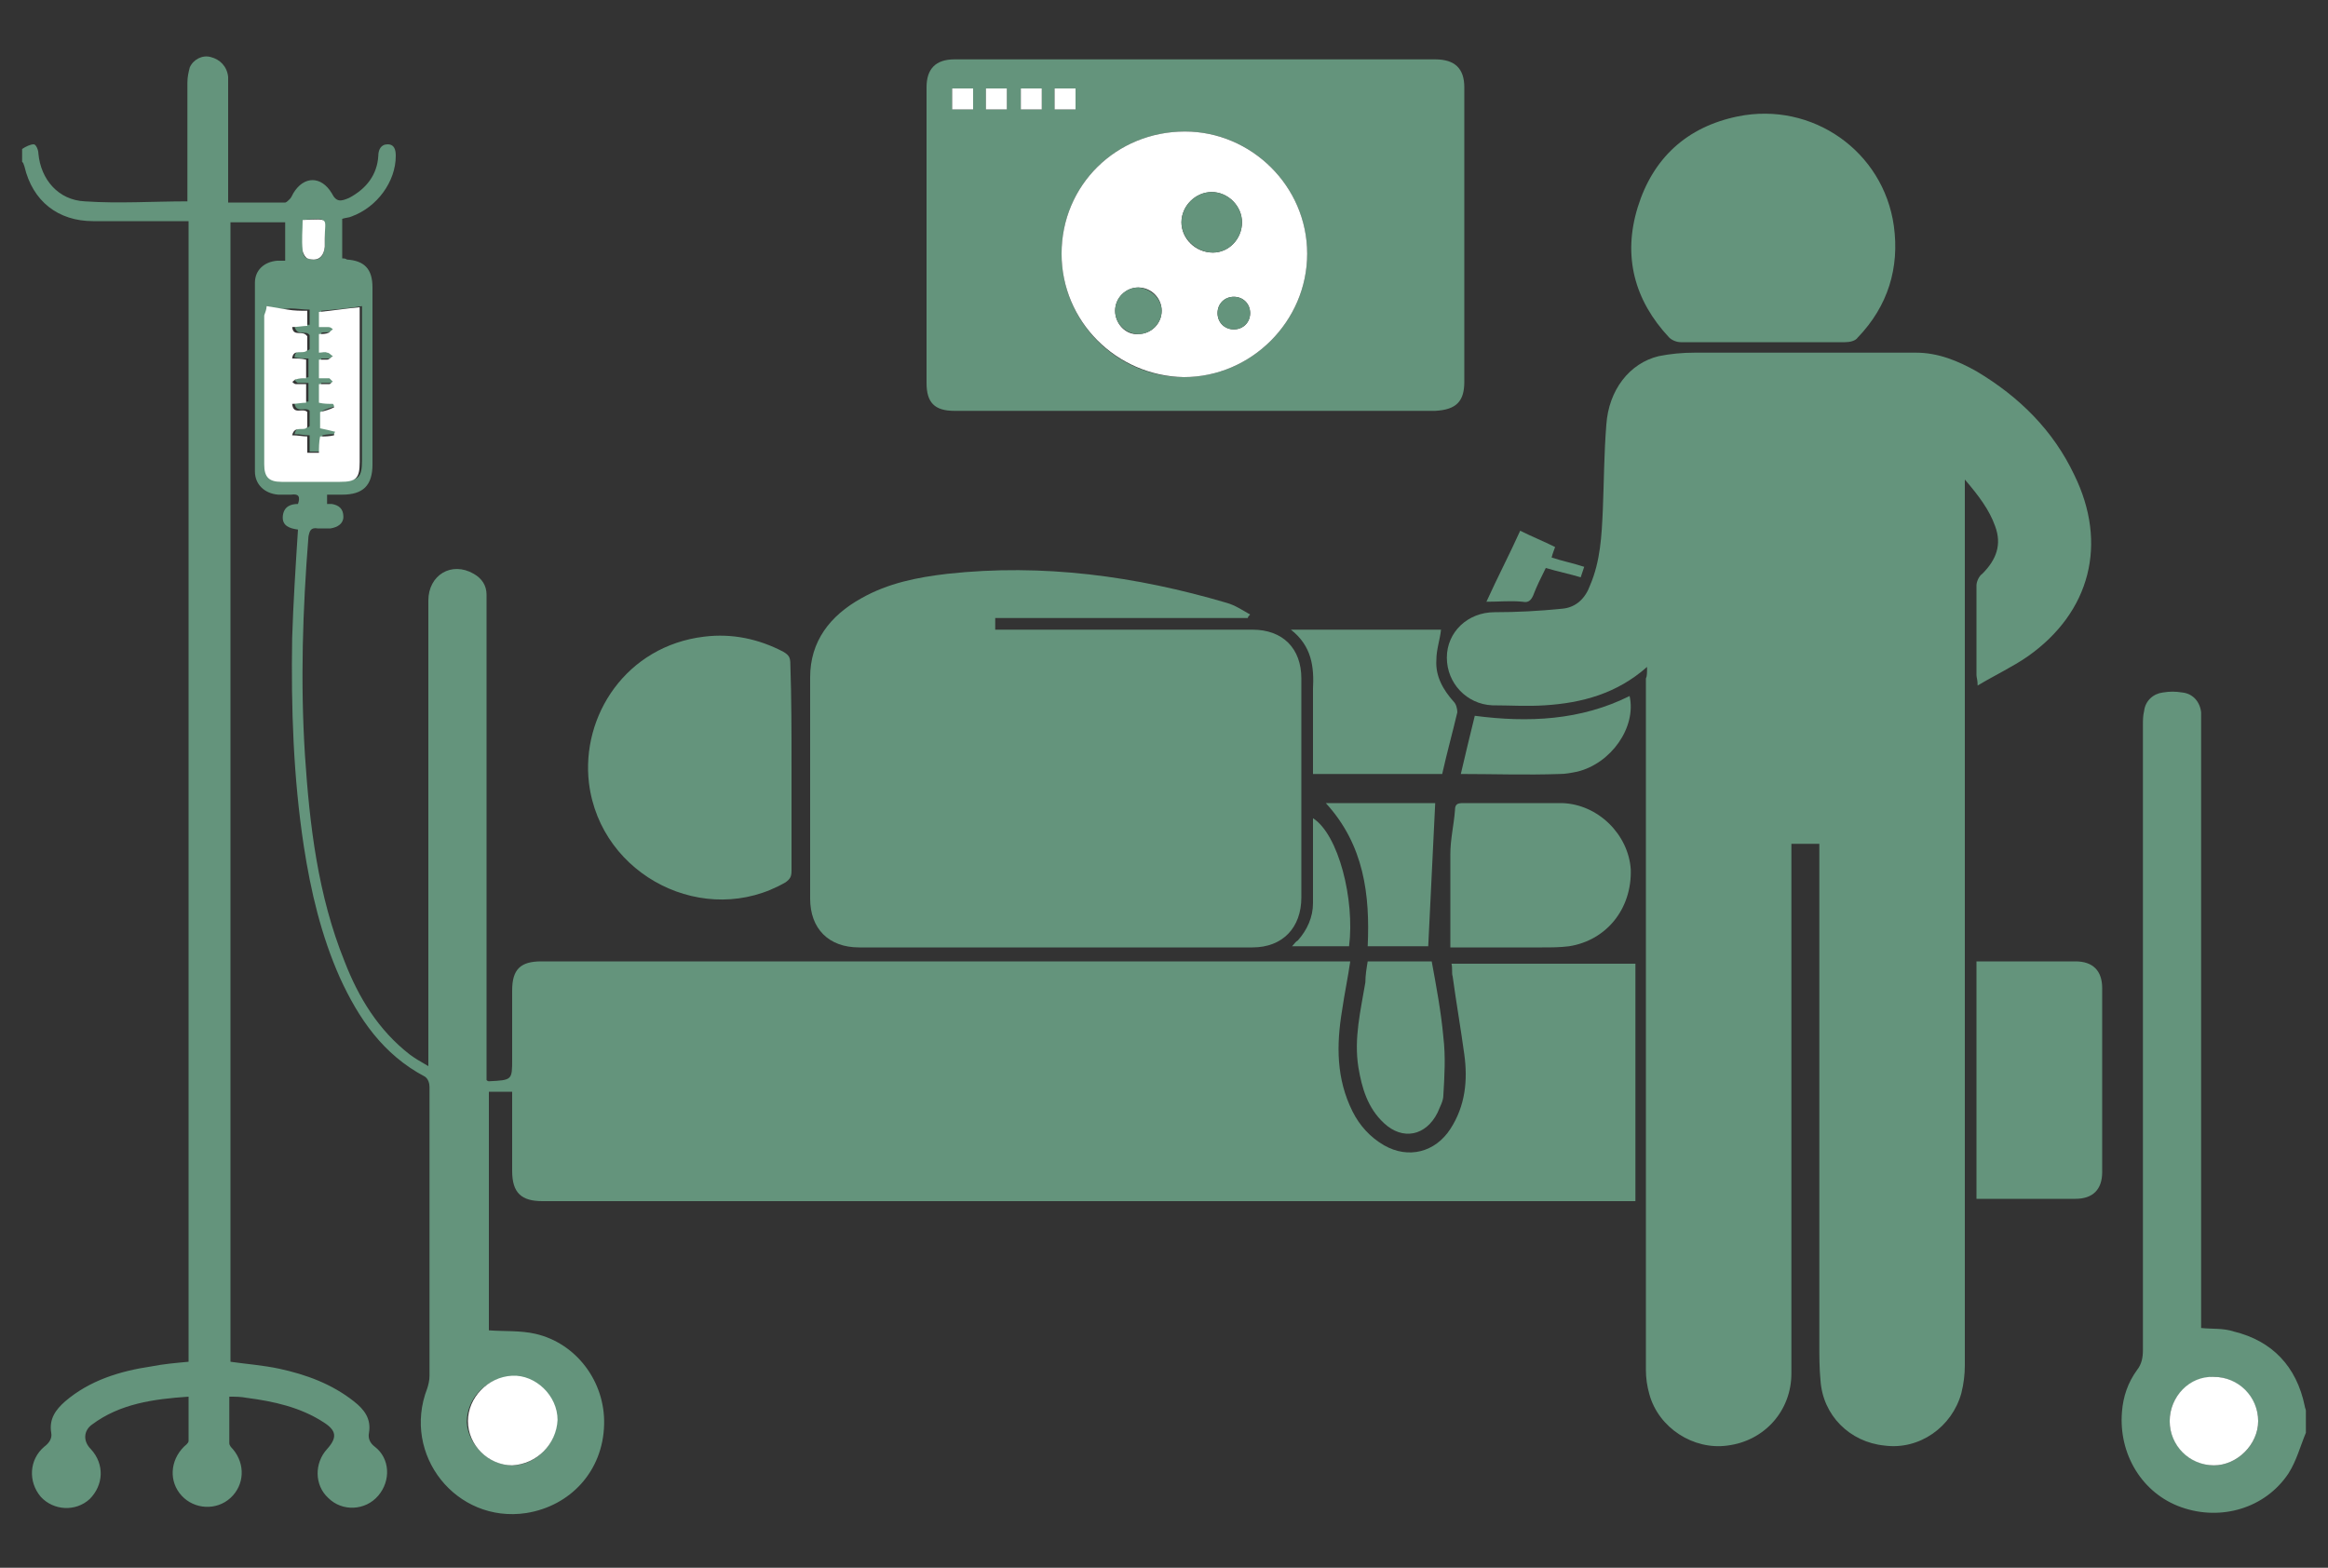
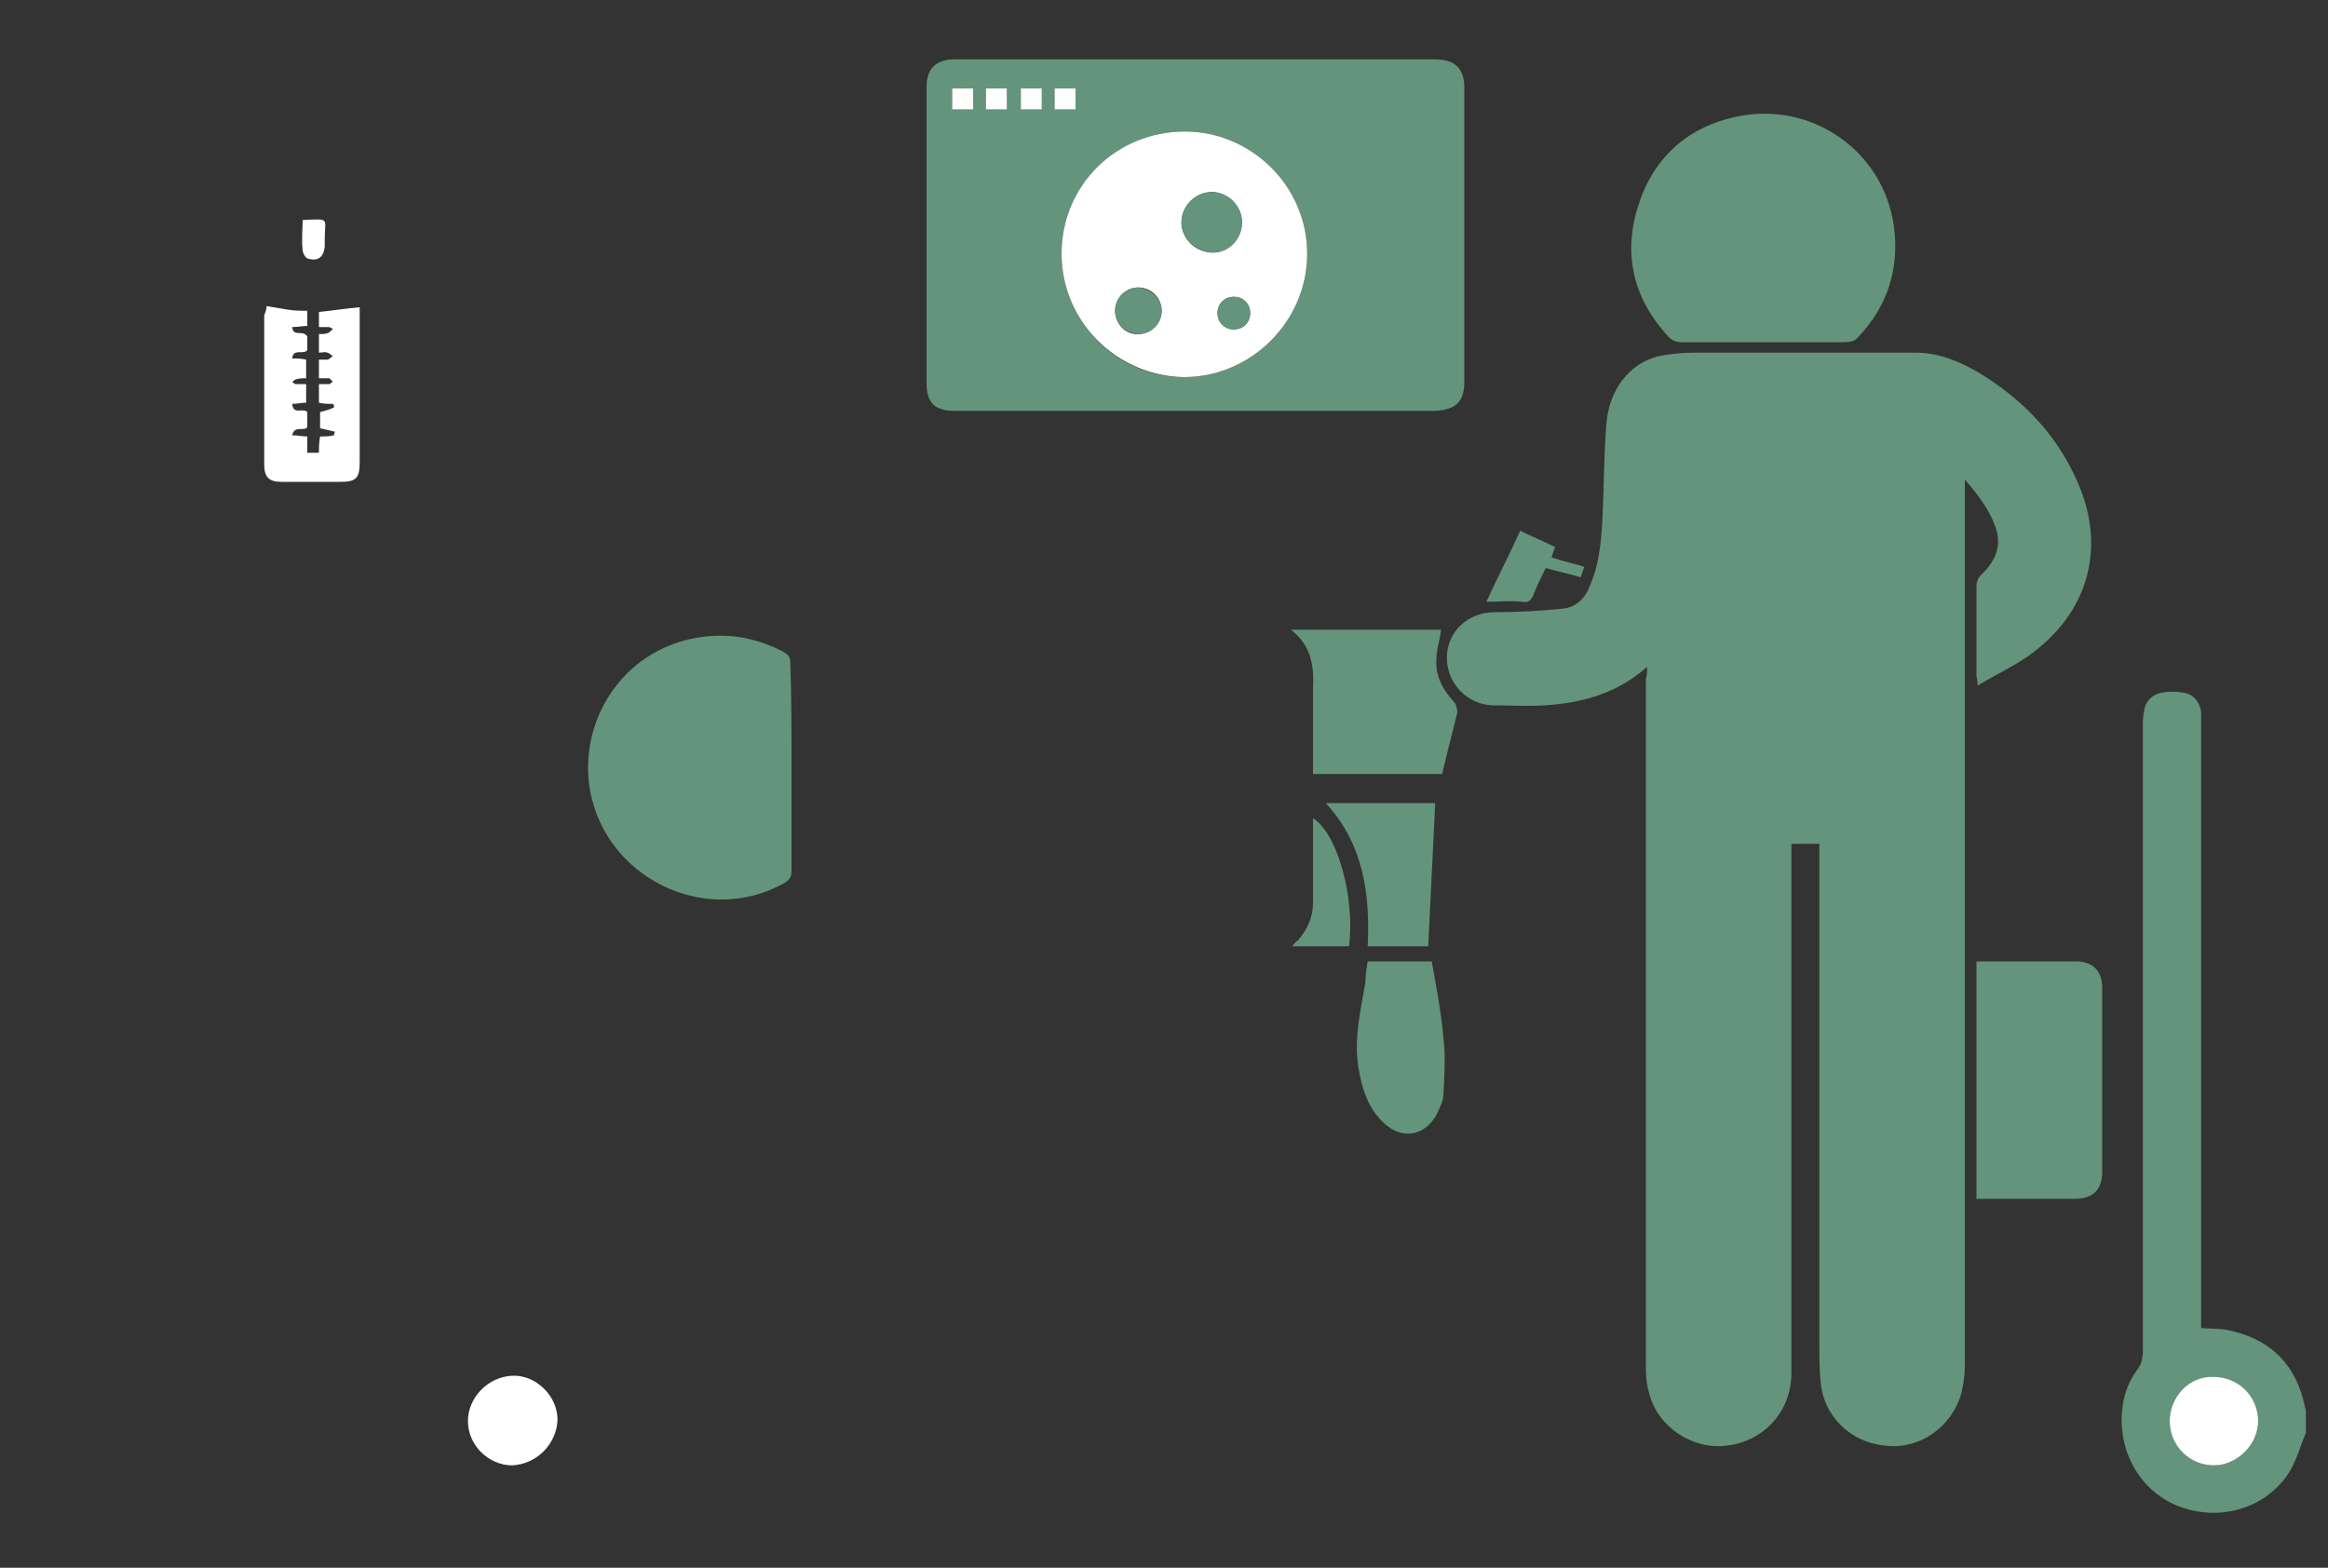
<svg xmlns="http://www.w3.org/2000/svg" version="1.1" id="Livello_1" x="0px" y="0px" width="200px" height="134.7px" viewBox="0 0 200 134.7" style="enable-background:new 0 0 200 134.7;" xml:space="preserve">
  <rect x="0" y="0" width="200" height="134.7" fill="#333333" stroke="none" />
  <style type="text/css">
	.st0{fill:#64947C;}
	.st1{fill:#FFFFFF;}
</style>
  <g>
-     <path class="st0" d="M1.9,12.8c0.3-0.2,0.7-0.4,1-0.4c0.2,0,0.4,0.5,0.4,0.8c0.2,2.2,1.7,4,4,4.1c2.9,0.2,5.8,0,8.8,0   c0-0.4,0-0.7,0-1c0-3.1,0-6.2,0-9.2c0-0.5,0.1-0.9,0.2-1.3c0.3-0.7,1.1-1.1,1.8-0.9c0.8,0.2,1.4,0.8,1.5,1.7c0,1.2,0,2.5,0,3.7   c0,2.3,0,4.7,0,7.1c1.7,0,3.3,0,4.9,0c0.1,0,0.3-0.2,0.4-0.3c0.1-0.1,0.2-0.3,0.3-0.5c0.9-1.5,2.4-1.5,3.3,0   c0.4,0.8,0.8,0.7,1.5,0.4c1.5-0.8,2.4-2,2.5-3.6c0-0.5,0.2-1,0.8-1c0.6,0,0.7,0.5,0.7,1c0,2.2-1.6,4.4-3.8,5.2   c-0.2,0.1-0.5,0.1-0.8,0.2c0,1.1,0,2.2,0,3.4c0.1,0,0.3,0,0.4,0.1c1.5,0.1,2.2,0.8,2.2,2.4c0,2.7,0,5.3,0,8c0,2.4,0,4.8,0,7.2   c0,1.8-0.8,2.6-2.6,2.6c-0.4,0-0.8,0-1.3,0c0,0.3,0,0.5,0,0.8c0.2,0,0.3,0,0.4,0c0.6,0.1,1,0.4,1,1.1c0,0.6-0.5,0.9-1.1,1   c-0.4,0-0.7,0-1.1,0c-0.6-0.1-0.7,0.2-0.8,0.7c-0.5,6.3-0.7,12.5-0.3,18.8c0.4,6,1.1,12,3.4,17.7c1.2,3.1,2.9,5.9,5.6,8   c0.4,0.3,0.9,0.6,1.6,1c0-0.5,0-0.8,0-1.1c0-13,0-25.9,0-38.9c0-2.2,2-3.4,3.9-2.3c0.7,0.4,1.1,1,1.1,1.8c0,0.3,0,0.5,0,0.8   c0,13.3,0,26.6,0,39.9c0,0.3,0,0.7,0,1c0.1,0.1,0.2,0.1,0.2,0.1C44,92.8,44,92.8,44,91c0-2,0-3.9,0-5.9c0-1.8,0.7-2.5,2.5-2.5   c22.8,0,45.7,0,68.5,0c0.3,0,0.5,0,1,0c-0.2,1.4-0.5,2.8-0.7,4.2c-0.5,3-0.5,5.9,0.9,8.7c0.6,1.2,1.5,2.2,2.7,2.9   c2.1,1.2,4.4,0.6,5.7-1.4c1.3-2,1.5-4.2,1.2-6.4c-0.3-2.2-0.7-4.5-1-6.7c-0.1-0.3,0-0.7-0.1-1.1c5.3,0,10.5,0,15.8,0   c0,6.7,0,13.5,0,20.4c-0.3,0-0.6,0-0.9,0c-31,0-62,0-93,0c-1.8,0-2.6-0.7-2.6-2.6c0-2,0-3.9,0-5.9c0-0.3,0-0.6,0-0.9   c-0.7,0-1.3,0-2,0c0,6.9,0,13.8,0,20.5c1.3,0.1,2.7,0,4,0.3c3.5,0.8,6,4.1,5.9,7.8c-0.1,4-2.9,7-6.7,7.6c-6,0.9-10.7-5-8.5-10.7   c0.1-0.3,0.2-0.7,0.2-1.1c0-8.3,0-16.6,0-24.8c0-0.3-0.1-0.7-0.4-0.9c-3.6-1.9-5.7-5-7.3-8.5c-1.6-3.6-2.5-7.4-3.1-11.3   c-0.9-5.9-1.1-11.9-1-17.9c0.1-3.1,0.3-6.2,0.5-9.3c-0.7-0.1-1.4-0.3-1.3-1.2c0.1-0.8,0.7-1,1.3-1c0.2-0.6,0.1-0.9-0.6-0.8   c-0.4,0-0.8,0-1.1,0c-1.2-0.1-2-0.9-2-2c0-5.4,0-10.8,0-16.2c0-1.1,0.8-1.8,1.9-1.9c0.2,0,0.4,0,0.7,0c0-1.1,0-2.2,0-3.3   c-1.6,0-3.1,0-4.7,0c0,32.6,0,65.3,0,97.9c1.4,0.2,2.8,0.3,4.2,0.6c2.3,0.5,4.5,1.3,6.4,2.8c0.9,0.7,1.5,1.5,1.3,2.7   c-0.1,0.5,0.1,0.9,0.5,1.2c1.3,1,1.4,2.9,0.3,4.2c-1.1,1.3-3.1,1.4-4.3,0.2c-1.2-1.1-1.2-3-0.1-4.2c0.9-1,0.8-1.6-0.3-2.3   c-2-1.3-4.3-1.8-6.6-2.1c-0.5-0.1-1-0.1-1.5-0.1c0,1.4,0,2.7,0,4c0,0.2,0.2,0.4,0.3,0.5c1.1,1.3,1,3.1-0.2,4.2   c-1.2,1.1-3.1,1-4.2-0.2c-1.1-1.2-1-3,0.2-4.2c0.1-0.1,0.4-0.3,0.4-0.5c0-1.2,0-2.5,0-3.8c-3,0.2-5.9,0.6-8.3,2.4   c-0.7,0.5-0.8,1.4-0.1,2.1c1.2,1.3,1.1,3.1-0.1,4.3c-1.2,1.1-3.1,1-4.2-0.2c-1.1-1.3-1-3.2,0.3-4.3c0.4-0.3,0.7-0.7,0.6-1.2   c-0.2-1.2,0.4-2,1.2-2.7c2.1-1.8,4.7-2.6,7.4-3c1-0.2,2.1-0.3,3.2-0.4c0-32.6,0-65.3,0-98c-0.9,0-1.7,0-2.6,0c-1.9,0-3.7,0-5.6,0   c-3,0-5.2-1.7-5.9-4.7C2,14,2,14,1.9,13.9C1.9,13.5,1.9,13.1,1.9,12.8z M22.9,26.3c0,0.3,0,0.5,0,0.7c0,4.3,0,8.5,0,12.8   c0,1.1,0.4,1.4,1.5,1.5c1.7,0,3.3,0,5,0c1.4,0,1.7-0.3,1.7-1.7c0-4.2,0-8.3,0-12.5c0-0.3,0-0.5,0-0.8c-1.2,0.2-2.4,0.3-3.5,0.4   c0,0.5,0,0.8,0,1.3c0.3,0,0.6,0,0.8,0c0.1,0,0.2,0.1,0.4,0.2c-0.1,0.1-0.2,0.3-0.4,0.3c-0.3,0.1-0.6,0-0.8,0.1c0,0.6,0,1,0,1.6   c0.3,0,0.5,0,0.7,0c0.2,0,0.3,0.2,0.5,0.3c-0.2,0.1-0.3,0.2-0.5,0.3c-0.2,0-0.5,0-0.7,0c0,0.6,0,1.1,0,1.6c0.3,0,0.6,0,0.9,0   c0.1,0,0.2,0.2,0.3,0.3c-0.1,0.1-0.2,0.2-0.3,0.2c-0.3,0-0.6,0-0.9,0c0,0.6,0,1.1,0,1.6c0.4,0,0.8,0,1.2,0.1c0,0.1,0,0.2,0.1,0.3   c-0.4,0.1-0.8,0.2-1.2,0.4c0,0.5,0,0.9,0,1.4c0.5,0.1,0.9,0.2,1.3,0.3c0,0.1,0,0.2-0.1,0.3c-0.4,0-0.8,0-1.2,0.1   c0,0.5,0,0.9-0.1,1.4c-0.3,0-0.6,0-1,0c0-0.5,0-0.9,0-1.4c-0.5,0-0.8-0.1-1.3-0.1c0.2-0.9,1-0.3,1.3-0.7c0-0.4,0-0.9,0-1.3   c-0.3-0.4-1.2,0.3-1.3-0.7c0.4,0,0.8-0.1,1.2-0.1c0-0.6,0-1.1,0-1.6c-0.3,0-0.6,0-0.9,0c-0.1,0-0.2-0.2-0.3-0.2   c0.1-0.1,0.2-0.2,0.3-0.2c0.3,0,0.6,0,0.9-0.1c0-0.6,0-1.1,0-1.6c-0.4,0-0.8,0-1.2-0.1c0.1-0.9,0.9-0.3,1.3-0.7c0-0.4,0-0.9,0-1.2   c-0.3-0.5-1.1,0.2-1.3-0.8c0.5,0,0.8-0.1,1.3-0.1c0-0.4,0-0.8,0-1.3c-0.6,0-1.1-0.1-1.7-0.1C24.1,26.6,23.5,26.5,22.9,26.3z    M44,125.9c2,0,3.8-1.8,3.8-3.8c0-2.1-1.8-3.9-3.9-3.8c-2.1,0.1-3.8,1.8-3.8,3.9C40.2,124.1,42,125.9,44,125.9z M26,18.9   c0,0.9,0,1.7,0,2.6c0,0.3,0.2,0.7,0.4,0.7c0.9,0.3,1.4,0,1.5-1c0-0.2,0-0.5,0-0.7C27.8,18.7,28.3,18.7,26,18.9z" />
    <path class="st0" d="M198.1,123.1c-0.5,1.2-0.8,2.4-1.5,3.5c-2,3-5.8,4.1-9.2,2.9c-3.4-1.2-5.4-4.6-5.1-8.2   c0.1-1.3,0.5-2.5,1.3-3.6c0.4-0.5,0.5-1.1,0.5-1.7c0-17.9,0-35.8,0-53.7c0-0.4,0-0.8,0.1-1.2c0.1-0.9,0.8-1.5,1.6-1.6   c0.6-0.1,1.1-0.1,1.7,0c0.9,0.1,1.5,0.8,1.6,1.7c0,0.3,0,0.6,0,0.9c0,17,0,34,0,51c0,0.3,0,0.7,0,1c1,0.1,1.9,0,2.8,0.3   c3.3,0.8,5.4,3,6.1,6.4c0,0.1,0.1,0.3,0.1,0.4C198.1,121.8,198.1,122.4,198.1,123.1z M194,122.1c0-2-1.7-3.8-3.8-3.8   c-2.1,0-3.8,1.7-3.8,3.8c0,2.1,1.8,3.8,3.8,3.8C192.2,125.9,194,124.1,194,122.1z" />
    <path class="st0" d="M141.5,57.3c-2.6,2.3-5.6,3.1-8.8,3.3c-1.5,0.1-3,0-4.5,0c-2.2-0.1-3.9-1.9-3.9-4.1c0-2.2,1.8-3.9,4.1-3.9   c1.9,0,3.8-0.1,5.8-0.3c1.2-0.1,2-0.9,2.4-2c0.9-2.1,1-4.3,1.1-6.5c0.1-2.4,0.1-4.8,0.3-7.3c0.2-3,2-5.3,4.5-5.9   c1-0.2,2-0.3,3.1-0.3c6.3,0,12.6,0,19,0c1.9,0,3.6,0.7,5.2,1.6c3.7,2.2,6.6,5.1,8.4,8.9c2.9,5.9,1.4,11.8-4,15.6   c-1.3,0.9-2.8,1.6-4.3,2.5c0-0.5-0.1-0.7-0.1-0.9c0-2.6,0-5.1,0-7.7c0-0.3,0.2-0.8,0.5-1c1.2-1.2,1.7-2.5,1.1-4.1   c-0.5-1.4-1.4-2.6-2.6-4c0,0.7,0,1.2,0,1.7c0,24.8,0,49.6,0,74.4c0,0.8-0.1,1.6-0.3,2.4c-0.8,2.9-3.6,4.9-6.6,4.5   c-3-0.3-5.3-2.6-5.5-5.6c-0.1-1-0.1-2.1-0.1-3.1c0-13.9,0-27.8,0-41.8c0-0.4,0-0.7,0-1.2c-0.8,0-1.5,0-2.4,0c0,0.3,0,0.7,0,1   c0,14.8,0,29.6,0,44.5c0,3.2-2.3,5.8-5.5,6.2c-2.9,0.4-5.9-1.5-6.7-4.4c-0.2-0.7-0.3-1.4-0.3-2.1c0-19.8,0-39.6,0-59.4   C141.5,58.1,141.5,57.8,141.5,57.3z" />
-     <path class="st0" d="M107.2,53.1c-7.2,0-14.5,0-21.7,0c0,0.4,0,0.6,0,1c0.4,0,0.7,0,1,0c7,0,14.1,0,21.1,0c2.6,0,4.2,1.6,4.2,4.2   c0,6.3,0,12.5,0,18.8c0,2.6-1.6,4.3-4.2,4.3c-11.3,0-22.6,0-33.8,0c-2.6,0-4.2-1.6-4.2-4.2c0-6.3,0-12.6,0-19   c0-3.1,1.7-5.3,4.4-6.8c2.3-1.3,4.8-1.8,7.4-2.1c8.2-0.9,16.2,0.2,24,2.5c0.7,0.2,1.3,0.6,2,1C107.3,52.9,107.2,53,107.2,53.1z" />
    <path class="st0" d="M102.6,35.3c-6.9,0-13.7,0-20.6,0c-1.7,0-2.4-0.7-2.4-2.4c0-8.5,0-16.9,0-25.4c0-1.6,0.8-2.4,2.4-2.4   c13.8,0,27.5,0,41.3,0c1.7,0,2.5,0.8,2.5,2.4c0,8.4,0,16.9,0,25.3c0,1.7-0.7,2.4-2.5,2.5C116.3,35.3,109.4,35.3,102.6,35.3z    M91.2,21.8c0,5.8,4.7,10.6,10.5,10.6c5.8,0,10.6-4.8,10.6-10.6c0-5.7-4.7-10.5-10.5-10.5C95.9,11.3,91.2,15.9,91.2,21.8z    M83.6,9.4c0-0.6,0-1.2,0-1.8c-0.6,0-1.2,0-1.8,0c0,0.6,0,1.2,0,1.8C82.4,9.4,82.9,9.4,83.6,9.4z M84.7,9.4c0.7,0,1.2,0,1.8,0   c0-0.7,0-1.3,0-1.8c-0.6,0-1.2,0-1.8,0C84.7,8.2,84.7,8.8,84.7,9.4z M89.5,7.6c-0.7,0-1.3,0-1.8,0c0,0.7,0,1.2,0,1.8   c0.6,0,1.2,0,1.8,0C89.5,8.8,89.5,8.2,89.5,7.6z M90.6,7.6c0,0.7,0,1.3,0,1.8c0.7,0,1.2,0,1.8,0c0-0.6,0-1.2,0-1.8   C91.8,7.6,91.2,7.6,90.6,7.6z" />
    <path class="st0" d="M151.4,29.4c-2.3,0-4.7,0-7,0c-0.4,0-0.8-0.2-1-0.4c-3-3.2-4-7-2.7-11.2c1.3-4.2,4.2-6.9,8.6-7.8   c6.4-1.3,12.5,3,13.4,9.4c0.5,3.6-0.5,6.9-3.1,9.6c-0.2,0.3-0.7,0.4-1.1,0.4C156,29.4,153.7,29.4,151.4,29.4   C151.4,29.4,151.4,29.4,151.4,29.4z" />
    <path class="st0" d="M68,65.9c0,3,0,5.9,0,8.9c0,0.5-0.1,0.7-0.5,1c-6.9,4-15.9-0.5-16.9-8.5c-0.7-5.8,3.2-11.8,9.9-12.6   c2.4-0.3,4.7,0.2,6.8,1.3c0.5,0.3,0.6,0.5,0.6,1.1C68,60,68,62.9,68,65.9z" />
    <path class="st0" d="M169.8,103c0-6.8,0-13.6,0-20.4c0.2,0,0.5,0,0.7,0c2.6,0,5.2,0,7.8,0c1.5,0,2.3,0.8,2.3,2.3   c0,5.3,0,10.5,0,15.8c0,1.5-0.8,2.3-2.3,2.3C175.5,103,172.7,103,169.8,103z" />
-     <path class="st0" d="M124.6,81.4c0-2.7,0-5.4,0-8c0-1.3,0.3-2.5,0.4-3.8c0-0.5,0.2-0.6,0.7-0.6c2.8,0,5.7,0,8.5,0   c3.1,0.1,5.7,2.7,5.9,5.7c0.1,3.4-2.1,6.1-5.3,6.6c-0.8,0.1-1.5,0.1-2.3,0.1C129.9,81.4,127.3,81.4,124.6,81.4z" />
    <path class="st0" d="M123.9,66.5c-3.7,0-7.3,0-11.1,0c0-0.3,0-0.6,0-0.9c0-2.1,0-4.2,0-6.4c0.1-1.9-0.1-3.7-1.9-5.1   c4.5,0,8.7,0,12.9,0c-0.1,0.9-0.4,1.7-0.4,2.6c-0.1,1.4,0.6,2.6,1.5,3.6c0.2,0.2,0.3,0.6,0.3,0.9C124.8,62.9,124.3,64.7,123.9,66.5   z" />
    <path class="st0" d="M117.5,82.6c1.9,0,3.7,0,5.5,0c0.4,2.2,0.8,4.3,1,6.5c0.2,1.7,0.1,3.3,0,5c0,0.5-0.3,1-0.5,1.5   c-1,2-3,2.4-4.6,0.9c-1.4-1.3-1.9-3-2.2-4.8c-0.4-2.5,0.2-4.9,0.6-7.3C117.3,83.8,117.4,83.2,117.5,82.6z" />
    <path class="st0" d="M113.9,69c3.3,0,6.4,0,9.4,0c-0.2,4.1-0.4,8.2-0.6,12.3c-1.6,0-3.4,0-5.2,0C117.7,76.9,117.2,72.6,113.9,69z" />
-     <path class="st0" d="M125.5,66.5c0.4-1.7,0.8-3.4,1.2-5c4.6,0.6,9.1,0.4,13.3-1.7c0.6,2.7-1.6,5.8-4.5,6.5c-0.5,0.1-1,0.2-1.5,0.2   C131.1,66.6,128.3,66.5,125.5,66.5z" />
    <path class="st0" d="M115.9,81.3c-1.6,0-3.2,0-4.9,0c0.2-0.2,0.3-0.4,0.5-0.5c0.8-0.9,1.3-2,1.3-3.2c0-2.4,0-4.8,0-7.3   C115,71.7,116.4,77.3,115.9,81.3z" />
    <path class="st0" d="M127.7,51.7c1-2.2,2-4.1,2.9-6.1c1,0.5,2,0.9,3,1.4c-0.1,0.3-0.2,0.5-0.3,0.9c0.9,0.3,1.9,0.5,2.8,0.8   c-0.1,0.3-0.2,0.6-0.3,0.9c-1-0.3-2-0.5-3-0.8c-0.4,0.8-0.8,1.6-1.1,2.4c-0.2,0.4-0.4,0.6-0.9,0.5   C129.8,51.6,128.8,51.7,127.7,51.7z" />
    <path class="st1" d="M22.9,26.3c0.6,0.1,1.2,0.2,1.8,0.3c0.6,0.1,1.1,0.1,1.7,0.1c0,0.5,0,0.9,0,1.3c-0.4,0-0.8,0.1-1.3,0.1   c0.1,0.9,0.9,0.2,1.3,0.8c0,0.3,0,0.8,0,1.2c-0.4,0.4-1.2-0.2-1.3,0.7c0.4,0,0.8,0,1.2,0.1c0,0.5,0,1,0,1.6c-0.3,0-0.6,0-0.9,0.1   c-0.1,0-0.2,0.2-0.3,0.2c0.1,0.1,0.2,0.2,0.3,0.2c0.3,0,0.5,0,0.9,0c0,0.5,0,1,0,1.6c-0.4,0-0.8,0.1-1.2,0.1c0.1,1,0.9,0.3,1.3,0.7   c0,0.4,0,0.8,0,1.3c-0.3,0.4-1.1-0.2-1.3,0.7c0.5,0,0.9,0.1,1.3,0.1c0,0.5,0,0.9,0,1.4c0.3,0,0.6,0,1,0c0-0.4,0-0.9,0.1-1.4   c0.4,0,0.8,0,1.2-0.1c0-0.1,0-0.2,0.1-0.3c-0.4-0.1-0.8-0.2-1.3-0.3c0-0.4,0-0.9,0-1.4c0.4-0.1,0.8-0.2,1.2-0.4   c0-0.1,0-0.2-0.1-0.3c-0.4,0-0.8,0-1.2-0.1c0-0.5,0-1,0-1.6c0.3,0,0.6,0,0.9,0c0.1,0,0.2-0.2,0.3-0.2c-0.1-0.1-0.2-0.2-0.3-0.3   c-0.3,0-0.5,0-0.9,0c0-0.5,0-1,0-1.6c0.2,0,0.5,0,0.7,0c0.2,0,0.3-0.2,0.5-0.3c-0.2-0.1-0.3-0.3-0.5-0.3c-0.2-0.1-0.4,0-0.7,0   c0-0.5,0-1,0-1.6c0.3,0,0.6,0,0.8-0.1c0.1,0,0.2-0.2,0.4-0.3c-0.1-0.1-0.2-0.2-0.4-0.2c-0.3,0-0.5,0-0.8,0c0-0.5,0-0.9,0-1.3   c1.1-0.1,2.3-0.3,3.5-0.4c0,0.3,0,0.5,0,0.8c0,4.2,0,8.3,0,12.5c0,1.4-0.3,1.7-1.7,1.7c-1.7,0-3.3,0-5,0c-1.1,0-1.5-0.4-1.5-1.5   c0-4.3,0-8.5,0-12.8C22.8,26.8,22.9,26.6,22.9,26.3z" />
    <path class="st1" d="M44,125.9c-2,0-3.8-1.7-3.8-3.8c0-2,1.7-3.8,3.8-3.9c2-0.1,3.9,1.7,3.9,3.8C47.8,124.1,46.1,125.8,44,125.9z" />
    <path class="st1" d="M26,18.9c2.4-0.1,1.9-0.2,1.9,1.6c0,0.2,0,0.5,0,0.7c-0.1,0.9-0.6,1.3-1.5,1c-0.2-0.1-0.4-0.5-0.4-0.7   C25.9,20.6,26,19.7,26,18.9z" />
    <path class="st1" d="M194,122.1c0,2-1.8,3.8-3.8,3.8c-2.1,0-3.8-1.7-3.8-3.8c0-2.1,1.7-3.9,3.8-3.8C192.3,118.3,194,120,194,122.1z   " />
    <path class="st1" d="M91.2,21.8c0-5.9,4.7-10.5,10.6-10.5c5.7,0,10.5,4.7,10.5,10.5c0,5.8-4.8,10.6-10.6,10.6   C95.9,32.3,91.2,27.6,91.2,21.8z M106.7,19.1c0-1.4-1.2-2.6-2.6-2.6c-1.4,0-2.6,1.2-2.6,2.6c0,1.4,1.2,2.6,2.7,2.6   C105.6,21.7,106.7,20.5,106.7,19.1z M99.8,26.7c0-1.1-0.9-2-2-2c-1.1,0-2,0.9-2,2c0,1.1,0.9,2.1,2,2C98.9,28.7,99.8,27.8,99.8,26.7   z M106,25.5c-0.8,0-1.4,0.6-1.4,1.4c0,0.8,0.6,1.4,1.4,1.4c0.8,0,1.4-0.6,1.4-1.4C107.4,26.1,106.8,25.5,106,25.5z" />
    <path class="st1" d="M83.6,9.4c-0.6,0-1.2,0-1.8,0c0-0.6,0-1.2,0-1.8c0.6,0,1.2,0,1.8,0C83.6,8.2,83.6,8.8,83.6,9.4z" />
    <path class="st1" d="M84.7,9.4c0-0.7,0-1.2,0-1.8c0.6,0,1.2,0,1.8,0c0,0.6,0,1.2,0,1.8C85.9,9.4,85.4,9.4,84.7,9.4z" />
    <path class="st1" d="M89.5,7.6c0,0.6,0,1.2,0,1.8c-0.6,0-1.2,0-1.8,0c0-0.6,0-1.2,0-1.8C88.2,7.6,88.8,7.6,89.5,7.6z" />
    <path class="st1" d="M90.6,7.6c0.6,0,1.2,0,1.8,0c0,0.6,0,1.2,0,1.8c-0.6,0-1.2,0-1.8,0C90.6,8.8,90.6,8.2,90.6,7.6z" />
    <path class="st0" d="M106.7,19.1c0,1.4-1.1,2.6-2.5,2.6c-1.4,0-2.7-1.2-2.7-2.6c0-1.4,1.2-2.6,2.6-2.6   C105.5,16.5,106.7,17.7,106.7,19.1z" />
    <path class="st0" d="M99.8,26.7c0,1.1-0.9,2-2,2c-1.1,0-2-0.9-2-2c0-1.1,0.9-2,2-2C98.9,24.8,99.8,25.7,99.8,26.7z" />
    <path class="st0" d="M106,25.5c0.8,0,1.4,0.6,1.4,1.4c0,0.8-0.6,1.4-1.4,1.4c-0.8,0-1.4-0.6-1.4-1.4   C104.6,26.1,105.2,25.5,106,25.5z" />
  </g>
</svg>